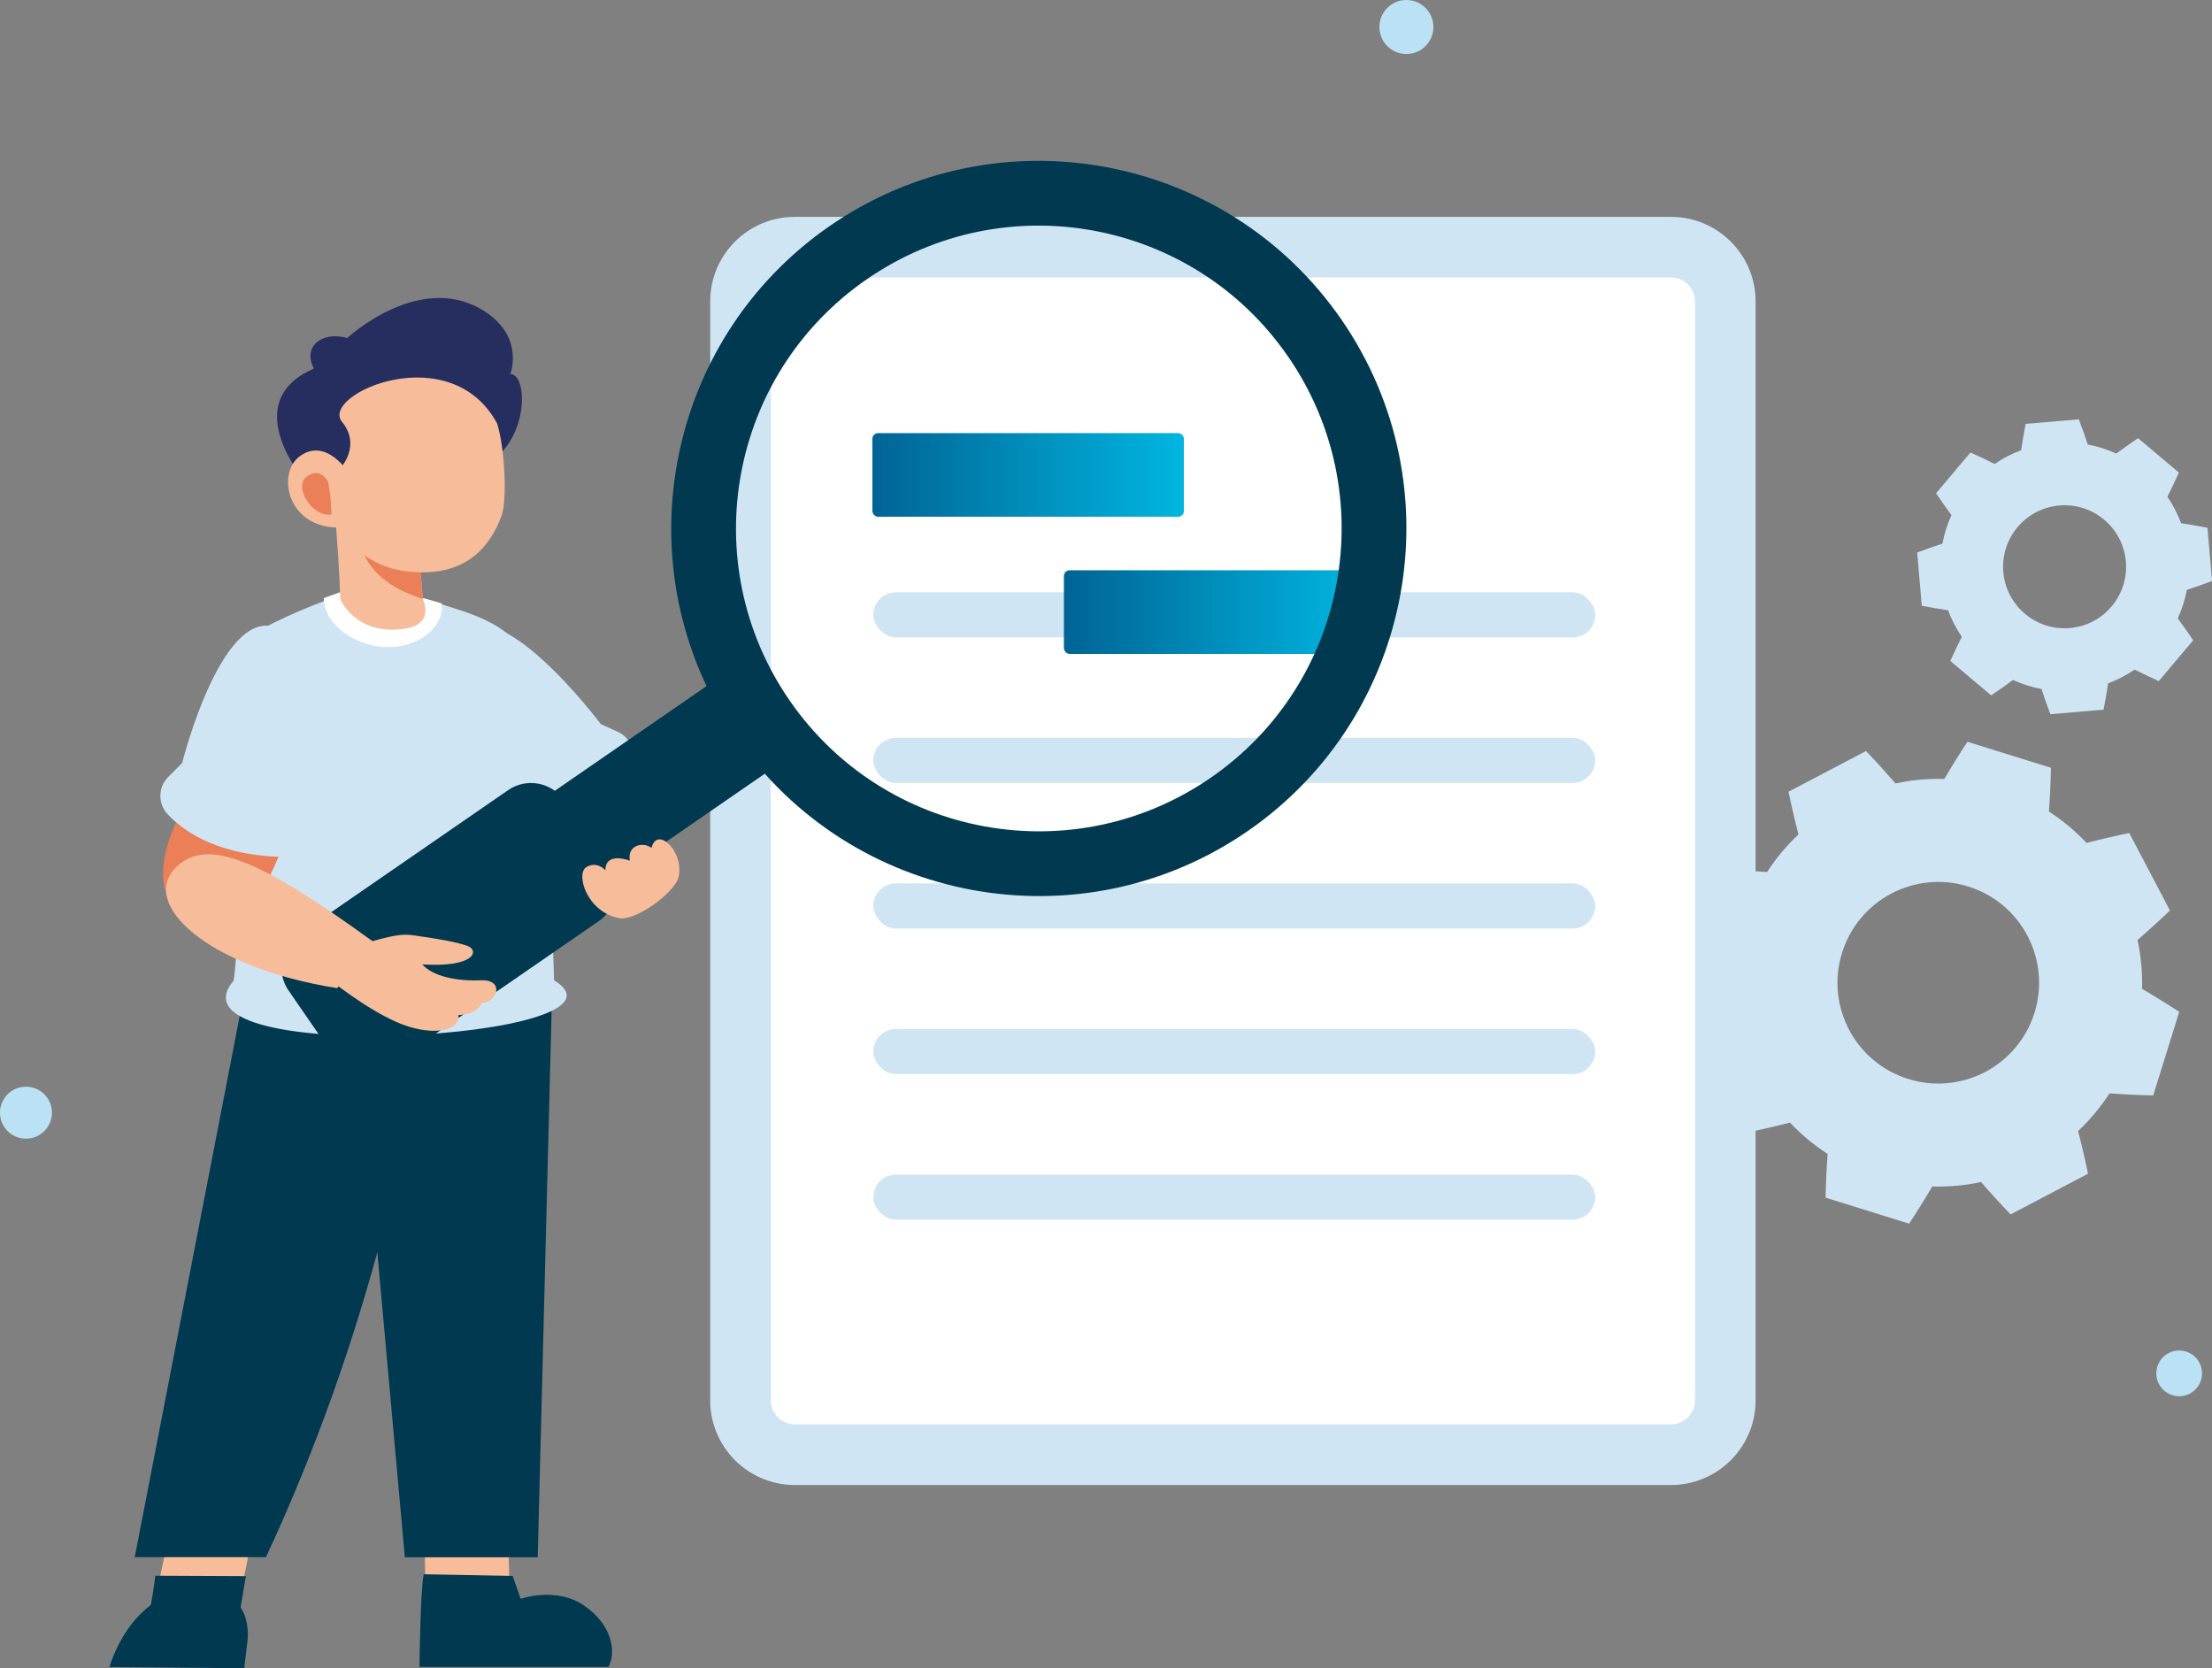
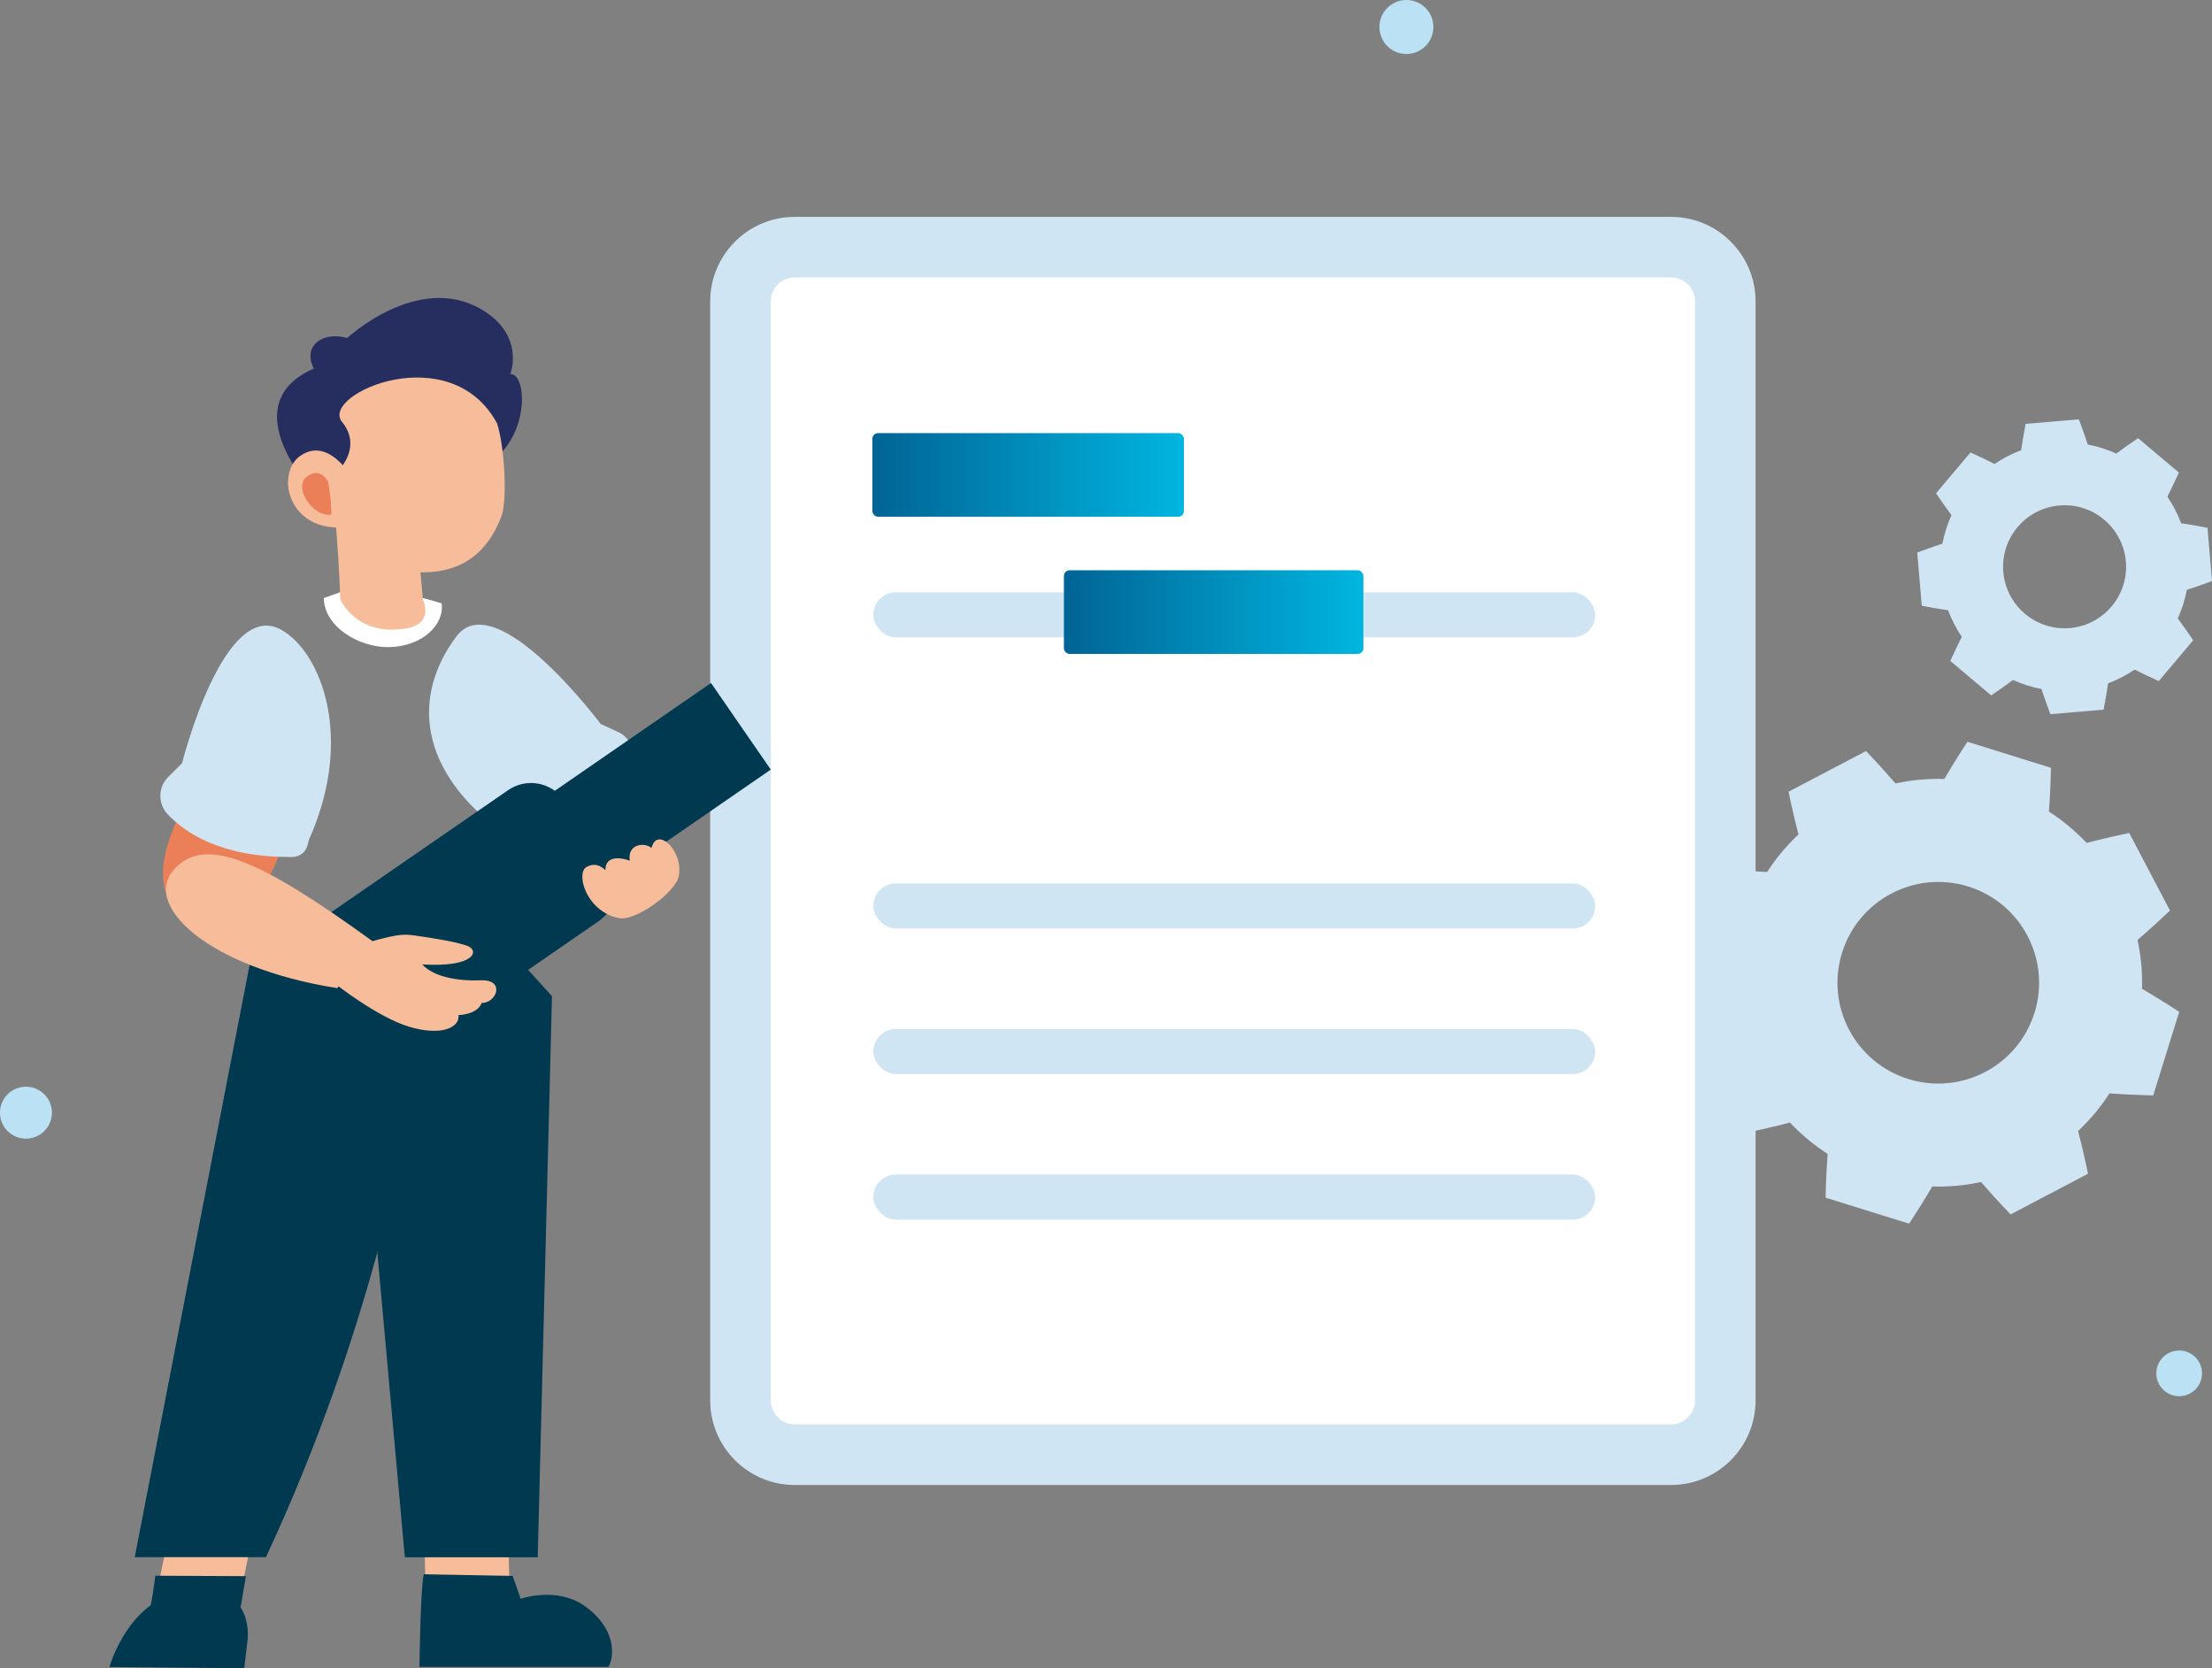
<svg xmlns="http://www.w3.org/2000/svg" xmlns:xlink="http://www.w3.org/1999/xlink" id="Lag_2" data-name="Lag 2" viewBox="0 0 779.8 588.06">
  <rect x="0" y="0" width="779.8" height="588.06" fill="#808080" stroke="none" />
  <defs>
    <style>      .cls-1 {        fill: #fff;      }      .cls-2 {        fill: #f7bc99;      }      .cls-3 {        fill: url(#Ikke-navngivet_forløb_11-2);      }      .cls-4 {        fill: #bbe1f4;      }      .cls-5 {        fill: #d0e5f3;      }      .cls-6 {        fill: #003950;      }      .cls-7 {        fill: url(#Ikke-navngivet_forløb_11);      }      .cls-8 {        fill: #262e60;      }      .cls-9 {        fill: #eb7f58;      }    </style>
    <linearGradient id="Ikke-navngivet_forløb_11" data-name="Ikke-navngivet forløb 11" x1="307.54" y1="167.42" x2="417.37" y2="167.42" gradientUnits="userSpaceOnUse">
      <stop offset="0" stop-color="#006495" />
      <stop offset="1" stop-color="#00b6e0" />
    </linearGradient>
    <linearGradient id="Ikke-navngivet_forløb_11-2" data-name="Ikke-navngivet forløb 11" x1="375.06" y1="215.77" x2="480.64" y2="215.77" xlink:href="#Ikke-navngivet_forløb_11" />
  </defs>
  <g id="Lag_1-2" data-name="Lag 1">
    <path class="cls-5" d="M763.65,353.74c-2.82-1.78-5.65-3.52-8.52-5.19.18-5.84-.37-11.62-1.58-17.21,3.89-3.36,7.71-6.83,11.42-10.4-4.78-9.1-9.56-18.2-14.34-27.3-5.05,1.03-10.06,2.21-15.04,3.5-3.92-4.17-8.37-7.9-13.28-11.07.37-5.13.61-10.27.72-15.42l-29.44-9.17c-2.84,4.3-5.55,8.67-8.16,13.11-5.85-.18-11.62.36-17.21,1.57-3.36-3.88-6.83-7.7-10.39-11.42l-27.31,14.34c1.04,5.05,2.21,10.07,3.5,15.05-4.17,3.92-7.89,8.37-11.07,13.27-5.13-.37-10.27-.61-15.42-.72l-9.16,29.45c4.3,2.83,8.67,5.55,13.11,8.15-.18,5.84.37,11.62,1.58,17.22-3.27,2.83-6.49,5.73-9.64,8.71-.59.56-1.19,1.12-1.78,1.69l14.34,27.3c5.04-1.04,10.06-2.21,15.04-3.5,3.92,4.16,8.37,7.9,13.28,11.06-.38,5.13-.61,10.27-.72,15.42l29.44,9.16c2.83-4.3,5.55-8.67,8.16-13.1,5.84.17,11.61-.37,17.21-1.58,3.37,3.89,6.83,7.7,10.4,11.42,9.1-4.78,18.2-9.56,27.3-14.34-1.03-5.05-2.21-10.07-3.5-15.05,4.17-3.92,7.89-8.37,11.07-13.28,5.12.37,10.27.61,15.42.72l9.16-29.45c-1.52-1-3.05-1.99-4.58-2.96ZM717.23,356.98c-5.83,18.74-25.75,29.2-44.49,23.37-18.74-5.83-29.2-25.75-23.36-44.49,5.83-18.74,25.75-29.2,44.49-23.37,18.74,5.83,29.2,25.75,23.37,44.5Z" />
    <path class="cls-5" d="M774.93,185.42c-2-.36-4-.69-6.01-.97-1.25-3.34-2.88-6.48-4.85-9.36,1.42-2.8,2.78-5.63,4.06-8.51-4.8-4.04-9.59-8.09-14.39-12.13-2.61,1.75-5.18,3.56-7.69,5.44-3.18-1.46-6.55-2.54-10.05-3.2-.97-2.98-2.02-5.94-3.14-8.88l-18.75,1.6c-.61,3.08-1.14,6.18-1.59,9.29-3.35,1.24-6.48,2.88-9.37,4.85-2.79-1.42-5.63-2.78-8.5-4.06l-12.13,14.39c1.75,2.61,3.57,5.18,5.44,7.7-1.45,3.17-2.53,6.55-3.2,10.05-2.98.97-5.94,2.02-8.88,3.14l1.6,18.75c3.08.61,6.18,1.14,9.28,1.59,1.25,3.34,2.88,6.48,4.85,9.37-1.2,2.35-2.35,4.73-3.44,7.14-.21.45-.41.91-.61,1.37l14.39,12.13c2.61-1.75,5.18-3.57,7.69-5.44,3.18,1.45,6.55,2.54,10.05,3.19.97,2.99,2.02,5.95,3.14,8.88l18.75-1.6c.61-3.08,1.14-6.18,1.59-9.28,3.34-1.25,6.48-2.88,9.36-4.85,2.8,1.42,5.63,2.78,8.51,4.06,4.04-4.8,8.08-9.59,12.13-14.39-1.75-2.62-3.57-5.18-5.44-7.7,1.45-3.17,2.53-6.55,3.2-10.05,2.98-.97,5.94-2.02,8.88-3.14l-1.6-18.75c-1.09-.22-2.18-.42-3.27-.62ZM749.44,197.94c1.02,11.93-7.83,22.43-19.76,23.45-11.93,1.02-22.43-7.83-23.45-19.76-1.02-11.93,7.83-22.43,19.76-23.45,11.93-1.02,22.43,7.83,23.45,19.77Z" />
    <g>
      <path class="cls-5" d="M280.18,76.45h308.91c16.45,0,29.81,13.36,29.81,29.81v387.39c0,16.45-13.36,29.81-29.81,29.81h-308.91c-16.45,0-29.81-13.36-29.81-29.81V106.26c0-16.45,13.36-29.81,29.81-29.81Z" />
      <path class="cls-1" d="M280.18,97.8h308.91c4.67,0,8.45,3.79,8.45,8.45v387.38c0,4.66-3.79,8.45-8.45,8.45h-308.91c-4.67,0-8.45-3.79-8.45-8.45V106.26c0-4.67,3.79-8.45,8.45-8.45Z" />
      <path class="cls-5" d="M410.77,174.78h-99.01c-2.33,0-4.21-3.22-4.21-7.19h0c0-3.97,1.89-7.19,4.21-7.19h99.01c2.33,0,4.21,3.22,4.21,7.19h0c0,3.97-1.89,7.19-4.21,7.19Z" />
      <rect class="cls-7" x="307.54" y="152.68" width="109.82" height="29.47" rx="2" ry="2" />
      <rect class="cls-5" x="307.87" y="208.78" width="254.5" height="15.89" rx="7.95" ry="7.95" />
-       <rect class="cls-5" x="307.87" y="260.1" width="254.5" height="15.89" rx="7.95" ry="7.95" />
      <rect class="cls-5" x="307.87" y="311.41" width="254.5" height="15.89" rx="7.95" ry="7.95" />
      <rect class="cls-5" x="307.87" y="362.72" width="254.5" height="15.89" rx="7.95" ry="7.95" />
      <rect class="cls-5" x="307.87" y="414.04" width="254.5" height="15.89" rx="7.95" ry="7.95" />
      <rect class="cls-3" x="375.06" y="201.03" width="105.58" height="29.47" rx="2" ry="2" />
    </g>
    <g>
-       <path class="cls-9" d="M183.47,285.66s20.92,41.5,43.88,21.98c16.27-13.83-15.37-43.48-15.37-43.48l-28.51,21.5Z" />
      <path class="cls-5" d="M177.71,293.84c-30.82-22.42-32.27-48.88-16.83-69.48,13.9-18.55,50.9,30.86,50.9,30.86l6.15,2.82c4.5,2.06,6.33,7.22,4.16,11.65-3.81,7.78-13.17,19.79-37.16,27.67-2.35.77-4.9-.05-6.2-2.01l-1.01-1.52Z" />
      <path class="cls-2" d="M178.75,527.1l.93,34.51h-29.67s-.46-28.57-.86-33.63c-.39-5.06,20.18-28.79,29.6-.88Z" />
      <polygon class="cls-6" points="173.37 327.74 194.59 351.16 189.56 548.93 142.72 548.93 123.24 333.12 173.37 327.74" />
      <path class="cls-6" d="M149.37,554.92l31.36.59,2.83,8.08s12.52-4.48,22.46,2.45c9.83,6.85,11.29,16.15,8.51,21.54h-66.65s.29-26.97,1.49-32.66Z" />
      <path class="cls-2" d="M91.86,527.1l-6.99,34.51h-29.67s6.08-28.57,6.85-33.63,26.78-28.79,29.81-.88Z" />
      <path class="cls-6" d="M152.19,335.17l-63.57,1.75-41.12,211.98h46.25c37.44-80.27,48.8-147.92,53.35-167.64,5.87-25.45,5.08-46.09,5.08-46.09Z" />
      <path class="cls-6" d="M83.82,572.48l2.86-16.89-31.93-.15s-1.41,12.32-3.39,17.34c-1.98,5.02,26.45,12.17,32.45-.3Z" />
      <path class="cls-6" d="M87.25,578.26s2.95-19.55-19.35-17.94c-22.31,1.6-29.31,27.29-29.31,27.29l47.51.45,1.15-9.8Z" />
-       <path class="cls-5" d="M195.32,345.53s-2.57-100.65-10.97-115.68c-5.67-10.1-18.82-13.72-27.85-16.57-.78-.24-1.53-.48-2.21-.67-3.18-.93-5.24-1.37-5.24-1.37l-18.9-5.79-10.34,4.47s-1.76.56-4.64,1.63c-.4.15-.83.3-1.28.48-4.41,1.65-10.8,4.24-17.45,7.53-15.26,7.54-16.65,24.9-13.52,72.57,2.36,35.99-.57,53.57-.57,53.57-26.19,30.84,146.99,20.65,112.98-.15Z" />
      <path class="cls-8" d="M108.85,171.28s-26.35-29.12,1.8-41.36c-4.16-8.08,3.18-13.22,11.75-10.77,0,0,24.72-23,46.99-10.28,15.98,9.13,10.52,23,10.52,23,6.85-.49,7.42,30.39-16.88,35.1-15.81,3.07-54.18,4.3-54.18,4.3Z" />
      <path class="cls-2" d="M126.08,171.51s-9.1-18.42-20.12-10.9c-9.06,6.19-4.52,27.68,16.77,25.15,15.9-1.89,3.35-14.25,3.35-14.25Z" />
      <path class="cls-9" d="M116.3,171.16s-2.52-7.23-8.13-3.17c-4.87,3.53,1.91,14.49,8.7,13.39l-.57-10.22Z" />
      <path class="cls-9" d="M69.33,277.05s-27.18,37.7.73,49.07c19.78,8.06,31.49-33.69,31.49-33.69l-32.23-15.38Z" />
      <path class="cls-5" d="M108.88,296.09c16.11-35.89,4.39-65.92-9.52-73.98-20.44-11.83-35.16,46.88-35.16,46.88l-4.92,4.92c-3.59,3.59-3.67,9.38-.19,13.09,6.11,6.5,18.84,15.34,44.09,15.08,2.47-.03,4.63-1.72,5.23-4.12l.47-1.86Z" />
      <g>
        <rect class="cls-6" x="134.64" y="276.89" width="138.83" height="37.08" transform="translate(-131.67 168.13) rotate(-34.6)" />
        <path class="cls-6" d="M113.36,298.99h89.66c7.83,0,14.18,6.35,14.18,14.18v27.79c0,7.83-6.35,14.18-14.18,14.18h-89.66c-7.83,0-14.18-6.35-14.18-14.18v-27.79c0-7.83,6.35-14.18,14.18-14.18Z" transform="translate(-157.75 147.69) rotate(-34.6)" />
-         <path class="cls-6" d="M472.91,112.68c40.59,58.83,25.75,139.71-33.09,180.3-58.83,40.59-139.71,25.75-180.3-33.09-40.59-58.83-25.75-139.72,33.09-180.3,58.83-40.59,139.71-25.75,180.3,33.09ZM278.35,246.9c33.48,48.53,99.96,60.73,148.48,27.25,48.53-33.48,60.73-99.96,27.25-148.48-33.48-48.53-99.96-60.73-148.48-27.25-48.53,33.48-60.73,99.96-27.25,148.48Z" />
      </g>
      <path class="cls-2" d="M239.25,309.02c-1.16,5.46-15.08,15.79-21.05,14.62-11.48-2.25-15.31-15.75-11.48-18,3.83-2.25,6.7,1.12,6.7,1.12,0-6.75,8.61-3.37,8.61-3.37-.96-5.62,4.78-6.75,7.65-4.5,1.91-7.87,11.48,1.13,9.57,10.12Z" />
      <g>
        <path class="cls-2" d="M62.28,305.51c-13.6,12.92,10.79,35.61,56.61,42.81l12.85-16.25c-41.09-29.87-58.84-36.65-69.46-26.56Z" />
        <path class="cls-2" d="M129.93,332.15c11.63-3.36,13.06-2.86,18.13-2.11,5.07.74,12.55,1.88,16.73,3.39,4.18,1.52,2.9,7.67-15.93,6.53,3.83,4.23,12.04,5.94,20.68,5.6,8.64-.34,5.61,8.03.26,7.98-1.52,4.18-8.18,4.29-8.18,4.29.54,4.61-6.48,7.43-17.55,4.05-11.08-3.38-25.79-15.02-25.79-15.02,0,0-16.84-12.72,11.64-14.71Z" />
      </g>
      <path class="cls-1" d="M136.8,228.1c10.49,0,18.99-6.38,18.99-14.24,0-.39-.03-.77-.07-1.15-.15-.05-.3-.1-.45-.14-.78-.24-1.52-.47-2.21-.67-3.17-.93-5.23-1.36-5.23-1.36l-18.85-5.77-10.31,4.46s-1.71.55-4.52,1.58c.18,10.11,12.22,17.31,22.63,17.31Z" />
      <path class="cls-2" d="M117.01,169.08s2.29,22.66,2.97,42.15l18.6,2.59,10.46-2.59s-.05-.79-.15-2.18c-.47-5.99-2.05-23.14-5.66-36.45-.33-1.22-.76-2.34-1.27-3.35-6.4-12.67-24.95-.16-24.95-.16Z" />
-       <path class="cls-9" d="M149.05,211.23s-.05-.79-.15-2.18c-.35-4.47-1.32-15.13-3.28-25.79l-18.65,2.83s-3.52,16.71,22.02,25.15l.06-.02Z" />
-       <path class="cls-2" d="M175.25,149.26c2.69,8.57,3.67,27.16,1.48,32.84-3.75,9.73-11.22,20.05-28.77,19.64-17.55-.41-23.88-9.85-28.37-15.15-2.05-2.42-4.01-17.64-4.01-17.64,6.49-4.17,11.36-12.78,4.84-20.42-7.1-9.79,38.42-29.61,54.82.73Z" />
+       <path class="cls-2" d="M175.25,149.26c2.69,8.57,3.67,27.16,1.48,32.84-3.75,9.73-11.22,20.05-28.77,19.64-17.55-.41-23.88-9.85-28.37-15.15-2.05-2.42-4.01-17.64-4.01-17.64,6.49-4.17,11.36-12.78,4.84-20.42-7.1-9.79,38.42-29.61,54.82.73" />
      <path class="cls-2" d="M129.24,203.59l19.8,7.64s4.4,8.58-5.94,10.3c-17.58,2.93-23.13-10.3-23.13-10.3l9.26-7.64Z" />
    </g>
    <path class="cls-4" d="M776.29,484.11c0,4.45-3.61,8.06-8.06,8.06s-8.06-3.61-8.06-8.06,3.61-8.06,8.06-8.06,8.06,3.61,8.06,8.06Z" />
    <path class="cls-4" d="M18.31,392.22c0,5.06-4.1,9.16-9.16,9.16s-9.16-4.1-9.16-9.16,4.1-9.16,9.16-9.16,9.16,4.1,9.16,9.16Z" />
    <path class="cls-4" d="M505.32,9.52c0,5.26-4.26,9.52-9.52,9.52s-9.52-4.26-9.52-9.52,4.26-9.52,9.52-9.52,9.52,4.26,9.52,9.52Z" />
  </g>
</svg>